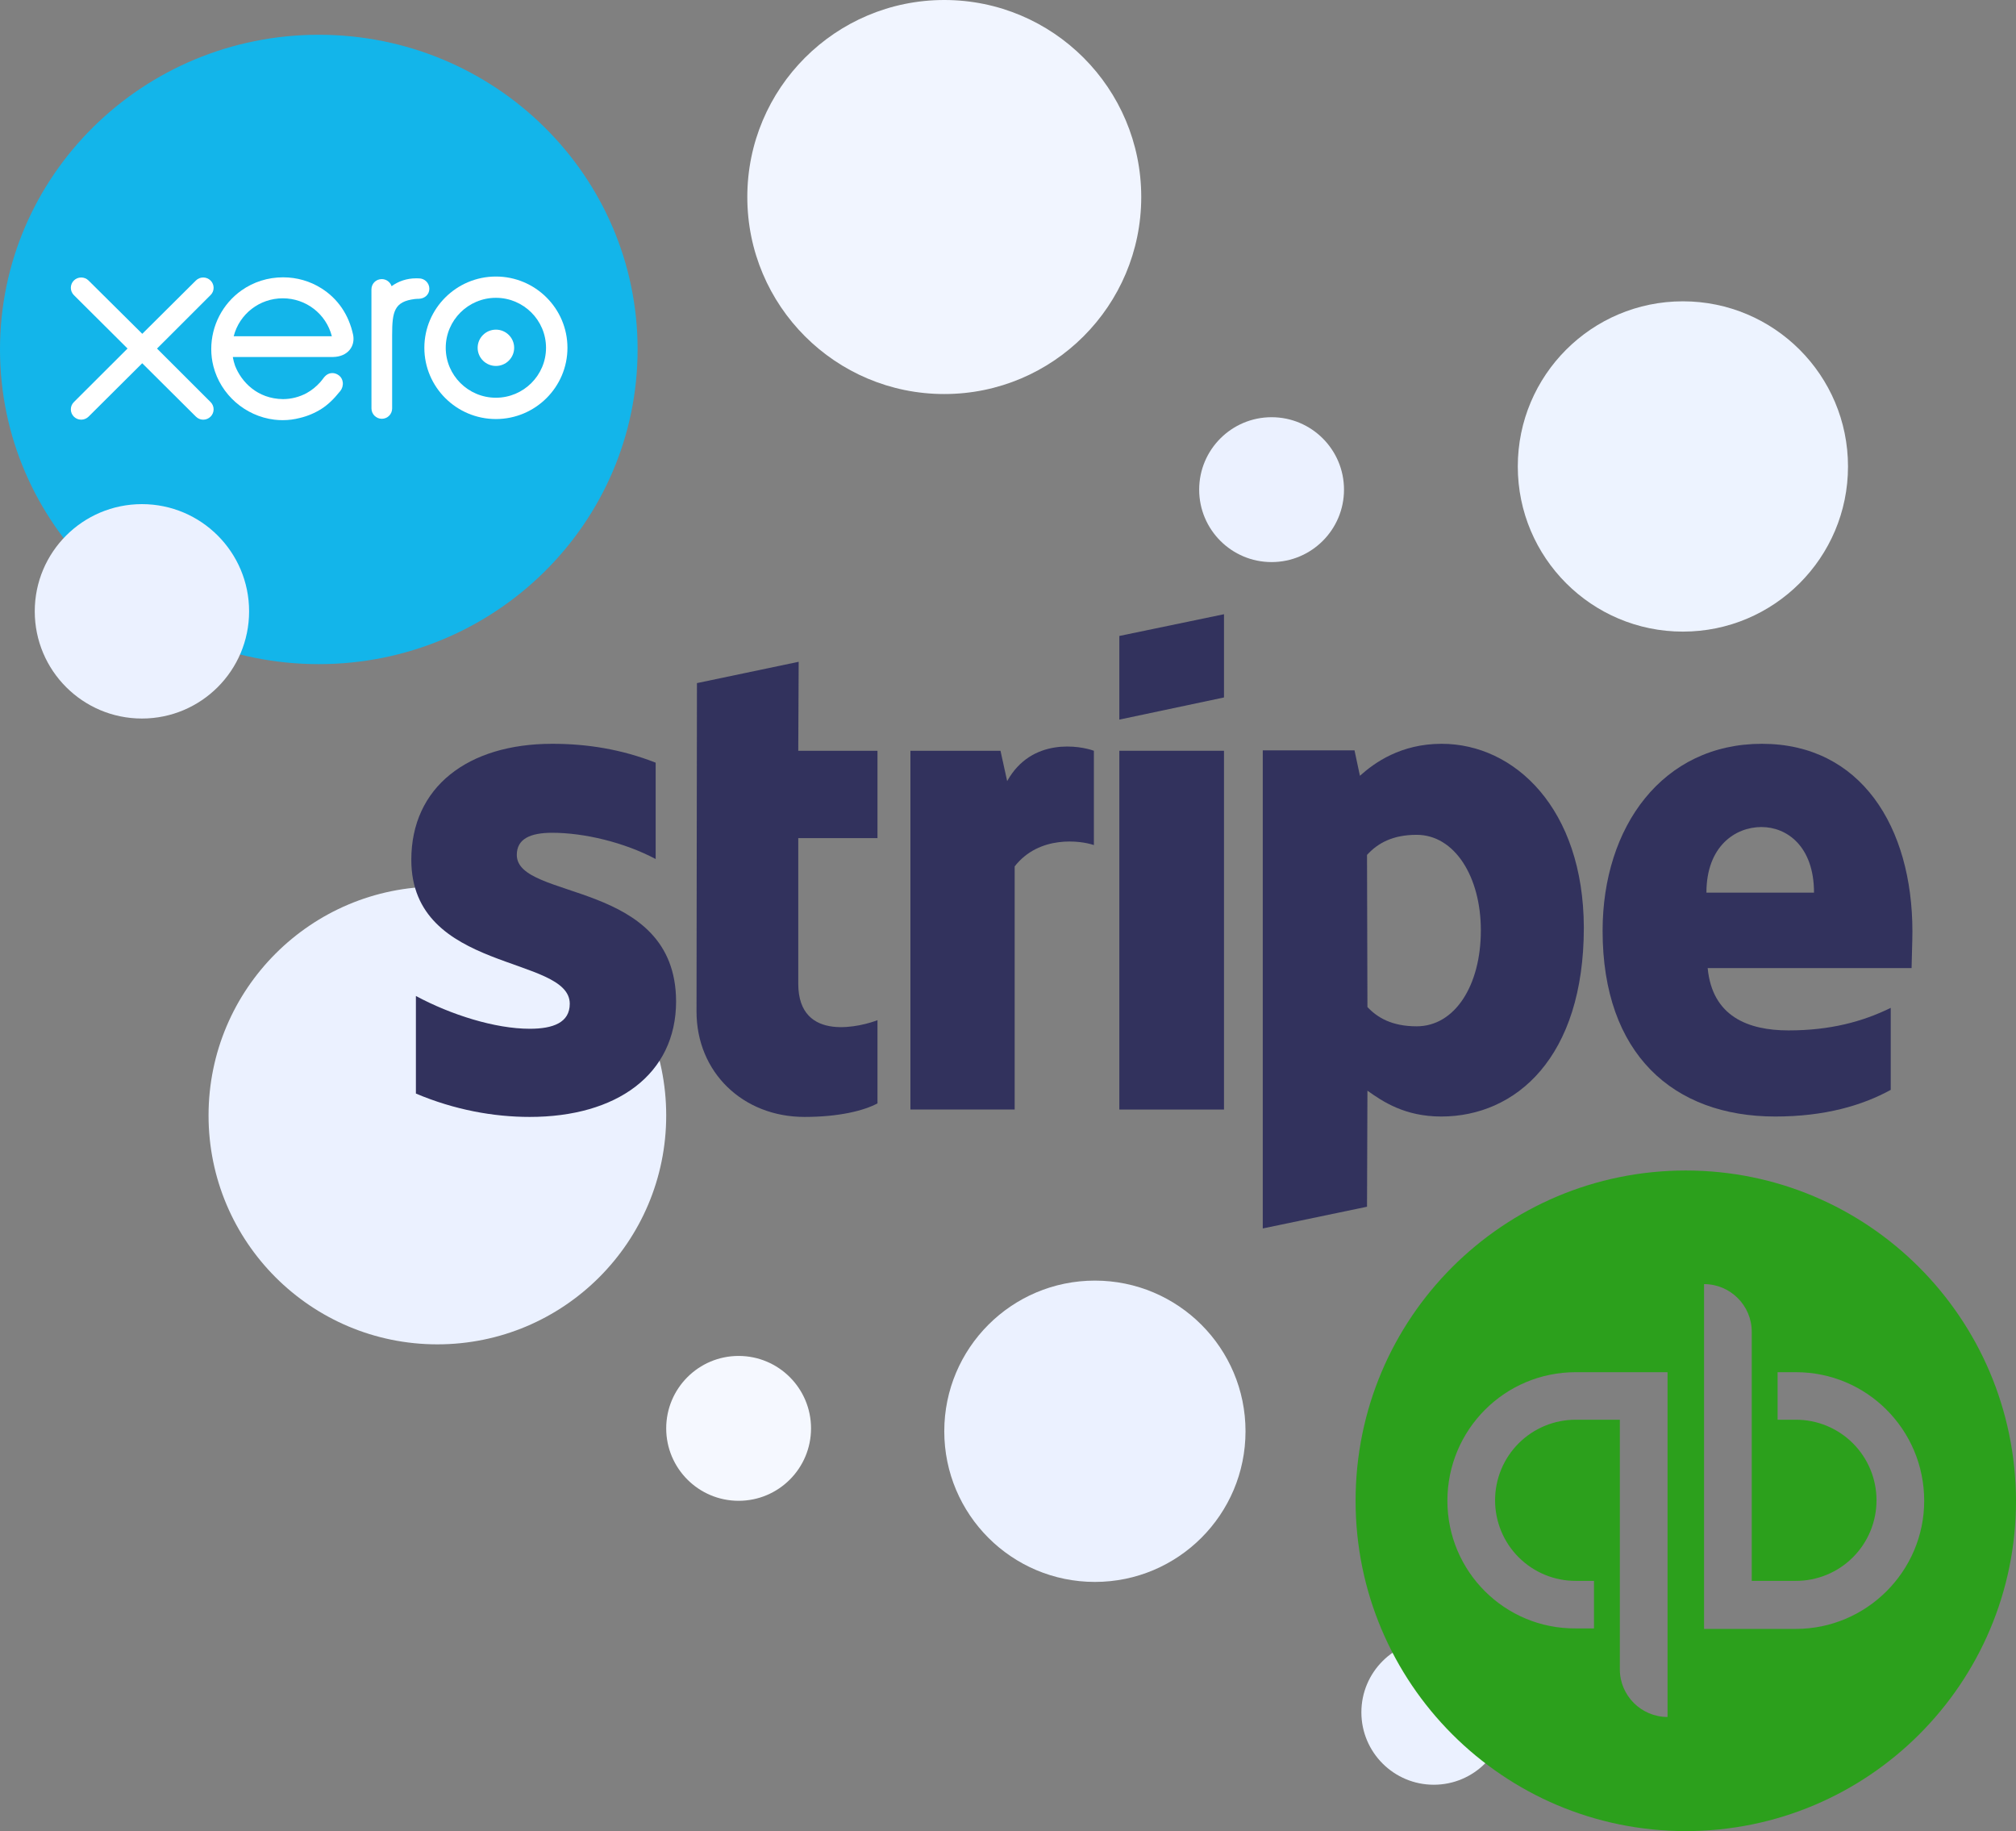
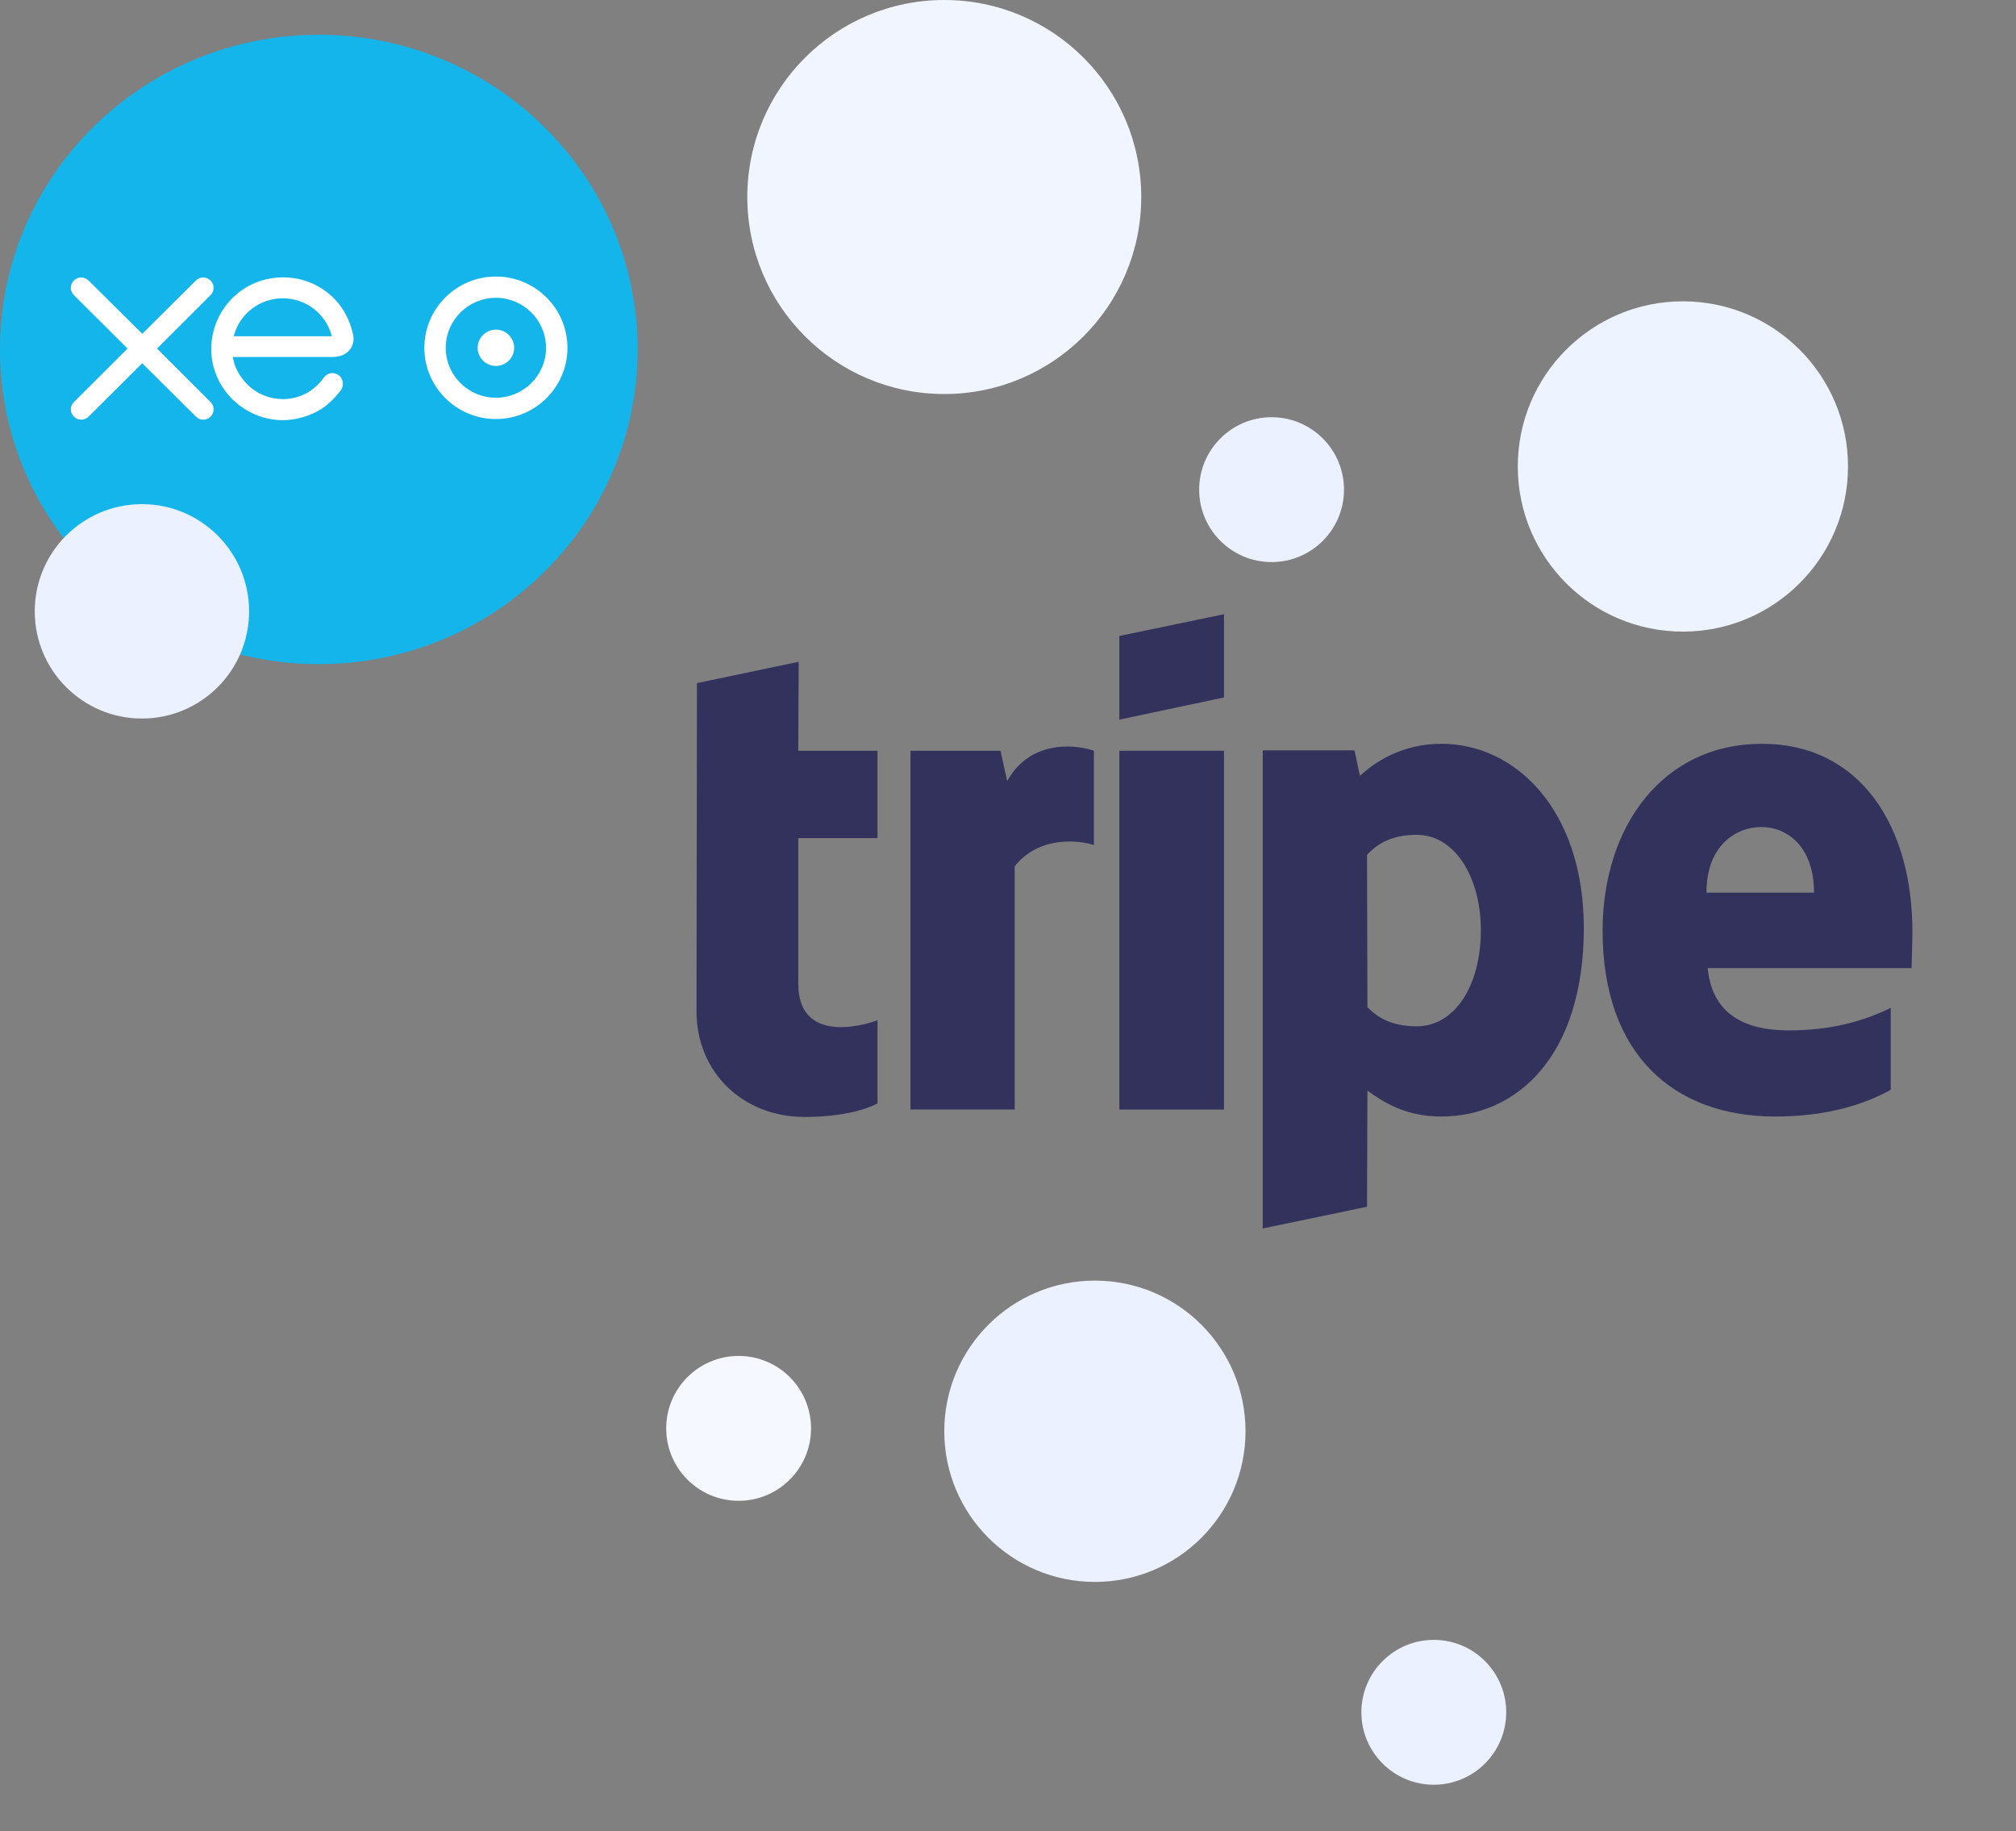
<svg xmlns="http://www.w3.org/2000/svg" width="348" height="316" viewBox="0 0 348 316" fill="none">
  <rect x="0" y="0" width="348" height="316" fill="#808080" stroke="none" />
-   <circle cx="75.5" cy="192.5" r="39.5" fill="#EBF1FF" />
  <circle cx="247.5" cy="295.5" r="12.5" fill="#EBF1FF" />
  <circle cx="127.5" cy="246.5" r="12.5" fill="#F5F8FF" />
  <path fill-rule="evenodd" clip-rule="evenodd" d="M330.119 160.769C330.119 142.654 321.194 128.361 304.135 128.361C287.005 128.361 276.64 142.654 276.64 160.628C276.64 181.927 288.876 192.682 306.439 192.682C315.004 192.682 321.482 190.772 326.376 188.083V173.931C321.482 176.336 315.868 177.822 308.742 177.822C301.76 177.822 295.57 175.417 294.778 167.067H329.975C329.975 166.147 330.119 162.467 330.119 160.769ZM294.562 154.047C294.562 146.051 299.529 142.725 304.063 142.725C308.454 142.725 313.132 146.051 313.132 154.047H294.562Z" fill="#32325D" />
  <path fill-rule="evenodd" clip-rule="evenodd" d="M248.857 128.361C241.803 128.361 237.268 131.616 234.749 133.88L233.814 129.493H217.979V212L235.973 208.25L236.045 188.224C238.636 190.064 242.451 192.682 248.785 192.682C261.669 192.682 273.401 182.493 273.401 160.061C273.329 139.541 261.453 128.361 248.857 128.361ZM244.538 177.115C240.292 177.115 237.772 175.629 236.045 173.789L235.973 147.537C237.844 145.485 240.436 144.069 244.538 144.069C251.088 144.069 255.623 151.287 255.623 160.557C255.623 170.039 251.16 177.115 244.538 177.115Z" fill="#32325D" />
  <path fill-rule="evenodd" clip-rule="evenodd" d="M193.218 124.186L211.284 120.364V106L193.218 109.75V124.186Z" fill="#32325D" />
  <path d="M211.284 129.564H193.218V191.48H211.284V129.564Z" fill="#32325D" />
  <path fill-rule="evenodd" clip-rule="evenodd" d="M173.856 134.8L172.704 129.564H157.157V191.479H175.151V149.518C179.398 144.07 186.596 145.06 188.827 145.839V129.564C186.524 128.714 178.103 127.158 173.856 134.8Z" fill="#32325D" />
  <path fill-rule="evenodd" clip-rule="evenodd" d="M137.867 114.208L120.305 117.887L120.233 174.567C120.233 185.04 128.222 192.753 138.875 192.753C144.777 192.753 149.096 191.691 151.471 190.417V176.053C149.168 176.973 137.795 180.228 137.795 169.755V144.635H151.471V129.563H137.795L137.867 114.208Z" fill="#32325D" />
-   <path fill-rule="evenodd" clip-rule="evenodd" d="M89.21 147.537C89.21 144.777 91.514 143.716 95.328 143.716C100.799 143.716 107.709 145.343 113.179 148.244V131.616C107.205 129.28 101.303 128.361 95.328 128.361C80.717 128.361 71 135.861 71 148.386C71 167.916 98.352 164.802 98.352 173.223C98.352 176.478 95.472 177.539 91.442 177.539C85.468 177.539 77.838 175.134 71.792 171.879V188.72C78.486 191.55 85.251 192.753 91.442 192.753C106.413 192.753 116.706 185.465 116.706 172.798C116.634 151.712 89.21 155.462 89.21 147.537Z" fill="#32325D" />
-   <path d="M291 202C259.479 202 234 227.477 234 259C234 290.435 259.479 316 291 316C322.434 316 348 290.521 348 259C347.913 227.477 322.434 202 291 202V202ZM287.848 296.306C283.295 296.306 279.617 292.594 279.617 288.102V245.008H272C270.172 245.005 268.362 245.363 266.673 246.06C264.984 246.758 263.449 247.782 262.156 249.073C260.862 250.365 259.837 251.898 259.137 253.587C258.438 255.275 258.078 257.085 258.079 258.913C258.078 260.74 258.437 262.55 259.137 264.239C259.836 265.928 260.862 267.462 262.155 268.753C263.448 270.045 264.983 271.069 266.673 271.767C268.362 272.464 270.172 272.822 272 272.819H275.152V281.023H272C259.741 281.108 249.848 271.177 249.848 259C249.848 246.735 259.741 236.804 272 236.804H287.848V296.308V296.306ZM310 281.106H294.152V221.604C298.704 221.604 302.383 225.319 302.383 229.808V272.819H310C311.828 272.822 313.638 272.464 315.327 271.767C317.017 271.069 318.552 270.045 319.845 268.753C321.138 267.462 322.164 265.928 322.863 264.239C323.563 262.55 323.922 260.74 323.921 258.913C323.922 257.085 323.562 255.275 322.863 253.587C322.163 251.898 321.138 250.365 319.844 249.073C318.551 247.782 317.016 246.758 315.327 246.06C313.638 245.363 311.828 245.005 310 245.008H306.848V236.804H310C322.259 236.804 332.152 246.735 332.152 259C332.152 271.177 322.171 281.108 310 281.108V281.106Z" fill="#2CA01C" />
  <path d="M55.029 6C24.634 6 0 30.315 0 60.307C0 90.296 24.634 114.614 55.029 114.614C85.416 114.614 110.062 90.296 110.062 60.307C110.062 30.315 85.416 6 55.029 6Z" fill="#13B5EA" />
  <path d="M40.34 58.031C41.327 54.173 44.809 51.48 48.808 51.48C52.829 51.48 56.293 54.166 57.286 58.031H40.34ZM60.362 60.374C60.929 59.679 61.142 58.768 60.961 57.809C60.224 54.331 58.327 51.546 55.477 49.754C53.519 48.514 51.234 47.859 48.869 47.859C46.259 47.859 43.775 48.641 41.684 50.121C38.416 52.435 36.465 56.216 36.465 60.236C36.465 61.245 36.59 62.246 36.837 63.212C38.093 68.106 42.317 71.808 47.349 72.423C47.835 72.481 48.322 72.51 48.797 72.51C49.804 72.51 50.785 72.383 51.793 72.121C53.104 71.808 54.352 71.279 55.505 70.551C56.594 69.848 57.597 68.901 58.652 67.58L58.722 67.509C59.073 67.072 59.236 66.511 59.169 65.969C59.109 65.484 58.877 65.066 58.514 64.791C58.17 64.527 57.76 64.382 57.361 64.382C56.971 64.382 56.399 64.522 55.881 65.194L55.841 65.248C55.67 65.475 55.493 65.71 55.289 65.942C54.592 66.723 53.791 67.365 52.909 67.852C51.647 68.522 50.283 68.867 48.859 68.877C44.385 68.829 41.645 65.863 40.574 63.108C40.406 62.613 40.286 62.16 40.209 61.74C40.208 61.698 40.204 61.653 40.202 61.609L57.524 61.606C58.727 61.581 59.735 61.143 60.362 60.374Z" fill="white" />
  <path d="M85.606 56.888C83.867 56.888 82.451 58.294 82.451 60.021C82.451 61.749 83.867 63.155 85.606 63.155C87.342 63.155 88.754 61.749 88.754 60.021C88.754 58.294 87.342 56.888 85.606 56.888Z" fill="white" />
-   <path d="M74.114 49.825C74.114 48.841 73.307 48.041 72.316 48.041L71.81 48.033C70.273 48.033 68.821 48.503 67.596 49.392C67.362 48.672 66.677 48.166 65.904 48.166C64.907 48.166 64.122 48.943 64.116 49.937L64.122 70.496C64.129 71.475 64.929 72.272 65.907 72.272C66.891 72.272 67.691 71.475 67.691 70.495V57.851C67.691 53.755 68.046 52.042 71.61 51.603C71.906 51.568 72.223 51.566 72.304 51.566C73.353 51.528 74.114 50.796 74.114 49.825Z" fill="white" />
  <path d="M27.105 60.154L36.349 50.919C36.687 50.589 36.874 50.145 36.874 49.669C36.874 48.687 36.068 47.887 35.077 47.887C34.597 47.887 34.145 48.077 33.804 48.419L24.559 57.607L15.278 48.402C14.939 48.07 14.491 47.887 14.014 47.887C13.028 47.887 12.227 48.687 12.227 49.669C12.227 50.146 12.418 50.598 12.765 50.943L22.016 60.147L12.779 69.362C12.423 69.701 12.227 70.156 12.227 70.642C12.227 71.624 13.028 72.424 14.014 72.424C14.483 72.424 14.932 72.242 15.278 71.91L24.55 62.685L33.782 71.866C34.136 72.229 34.596 72.428 35.077 72.428C36.068 72.428 36.874 71.627 36.874 70.642C36.874 70.172 36.688 69.727 36.35 69.387L27.105 60.154Z" fill="white" />
  <path d="M85.603 68.638C80.828 68.638 76.943 64.773 76.943 60.021C76.943 55.265 80.828 51.395 85.603 51.395C90.374 51.395 94.254 55.265 94.254 60.021C94.254 64.773 90.374 68.638 85.603 68.638ZM85.605 47.723C78.794 47.723 73.252 53.24 73.252 60.021C73.252 66.8 78.794 72.316 85.605 72.316C92.414 72.316 97.953 66.8 97.953 60.021C97.953 53.24 92.414 47.723 85.605 47.723Z" fill="white" />
  <circle cx="189" cy="247" r="26" fill="#EBF1FF" />
  <circle cx="290.5" cy="80.5" r="28.5" fill="#EDF3FF" />
  <circle cx="219.5" cy="84.5" r="12.5" fill="#EBF1FF" />
  <circle cx="24.5" cy="105.5" r="18.5" fill="#EBF1FF" />
  <circle cx="163" cy="34" r="34" fill="#F1F5FF" />
</svg>